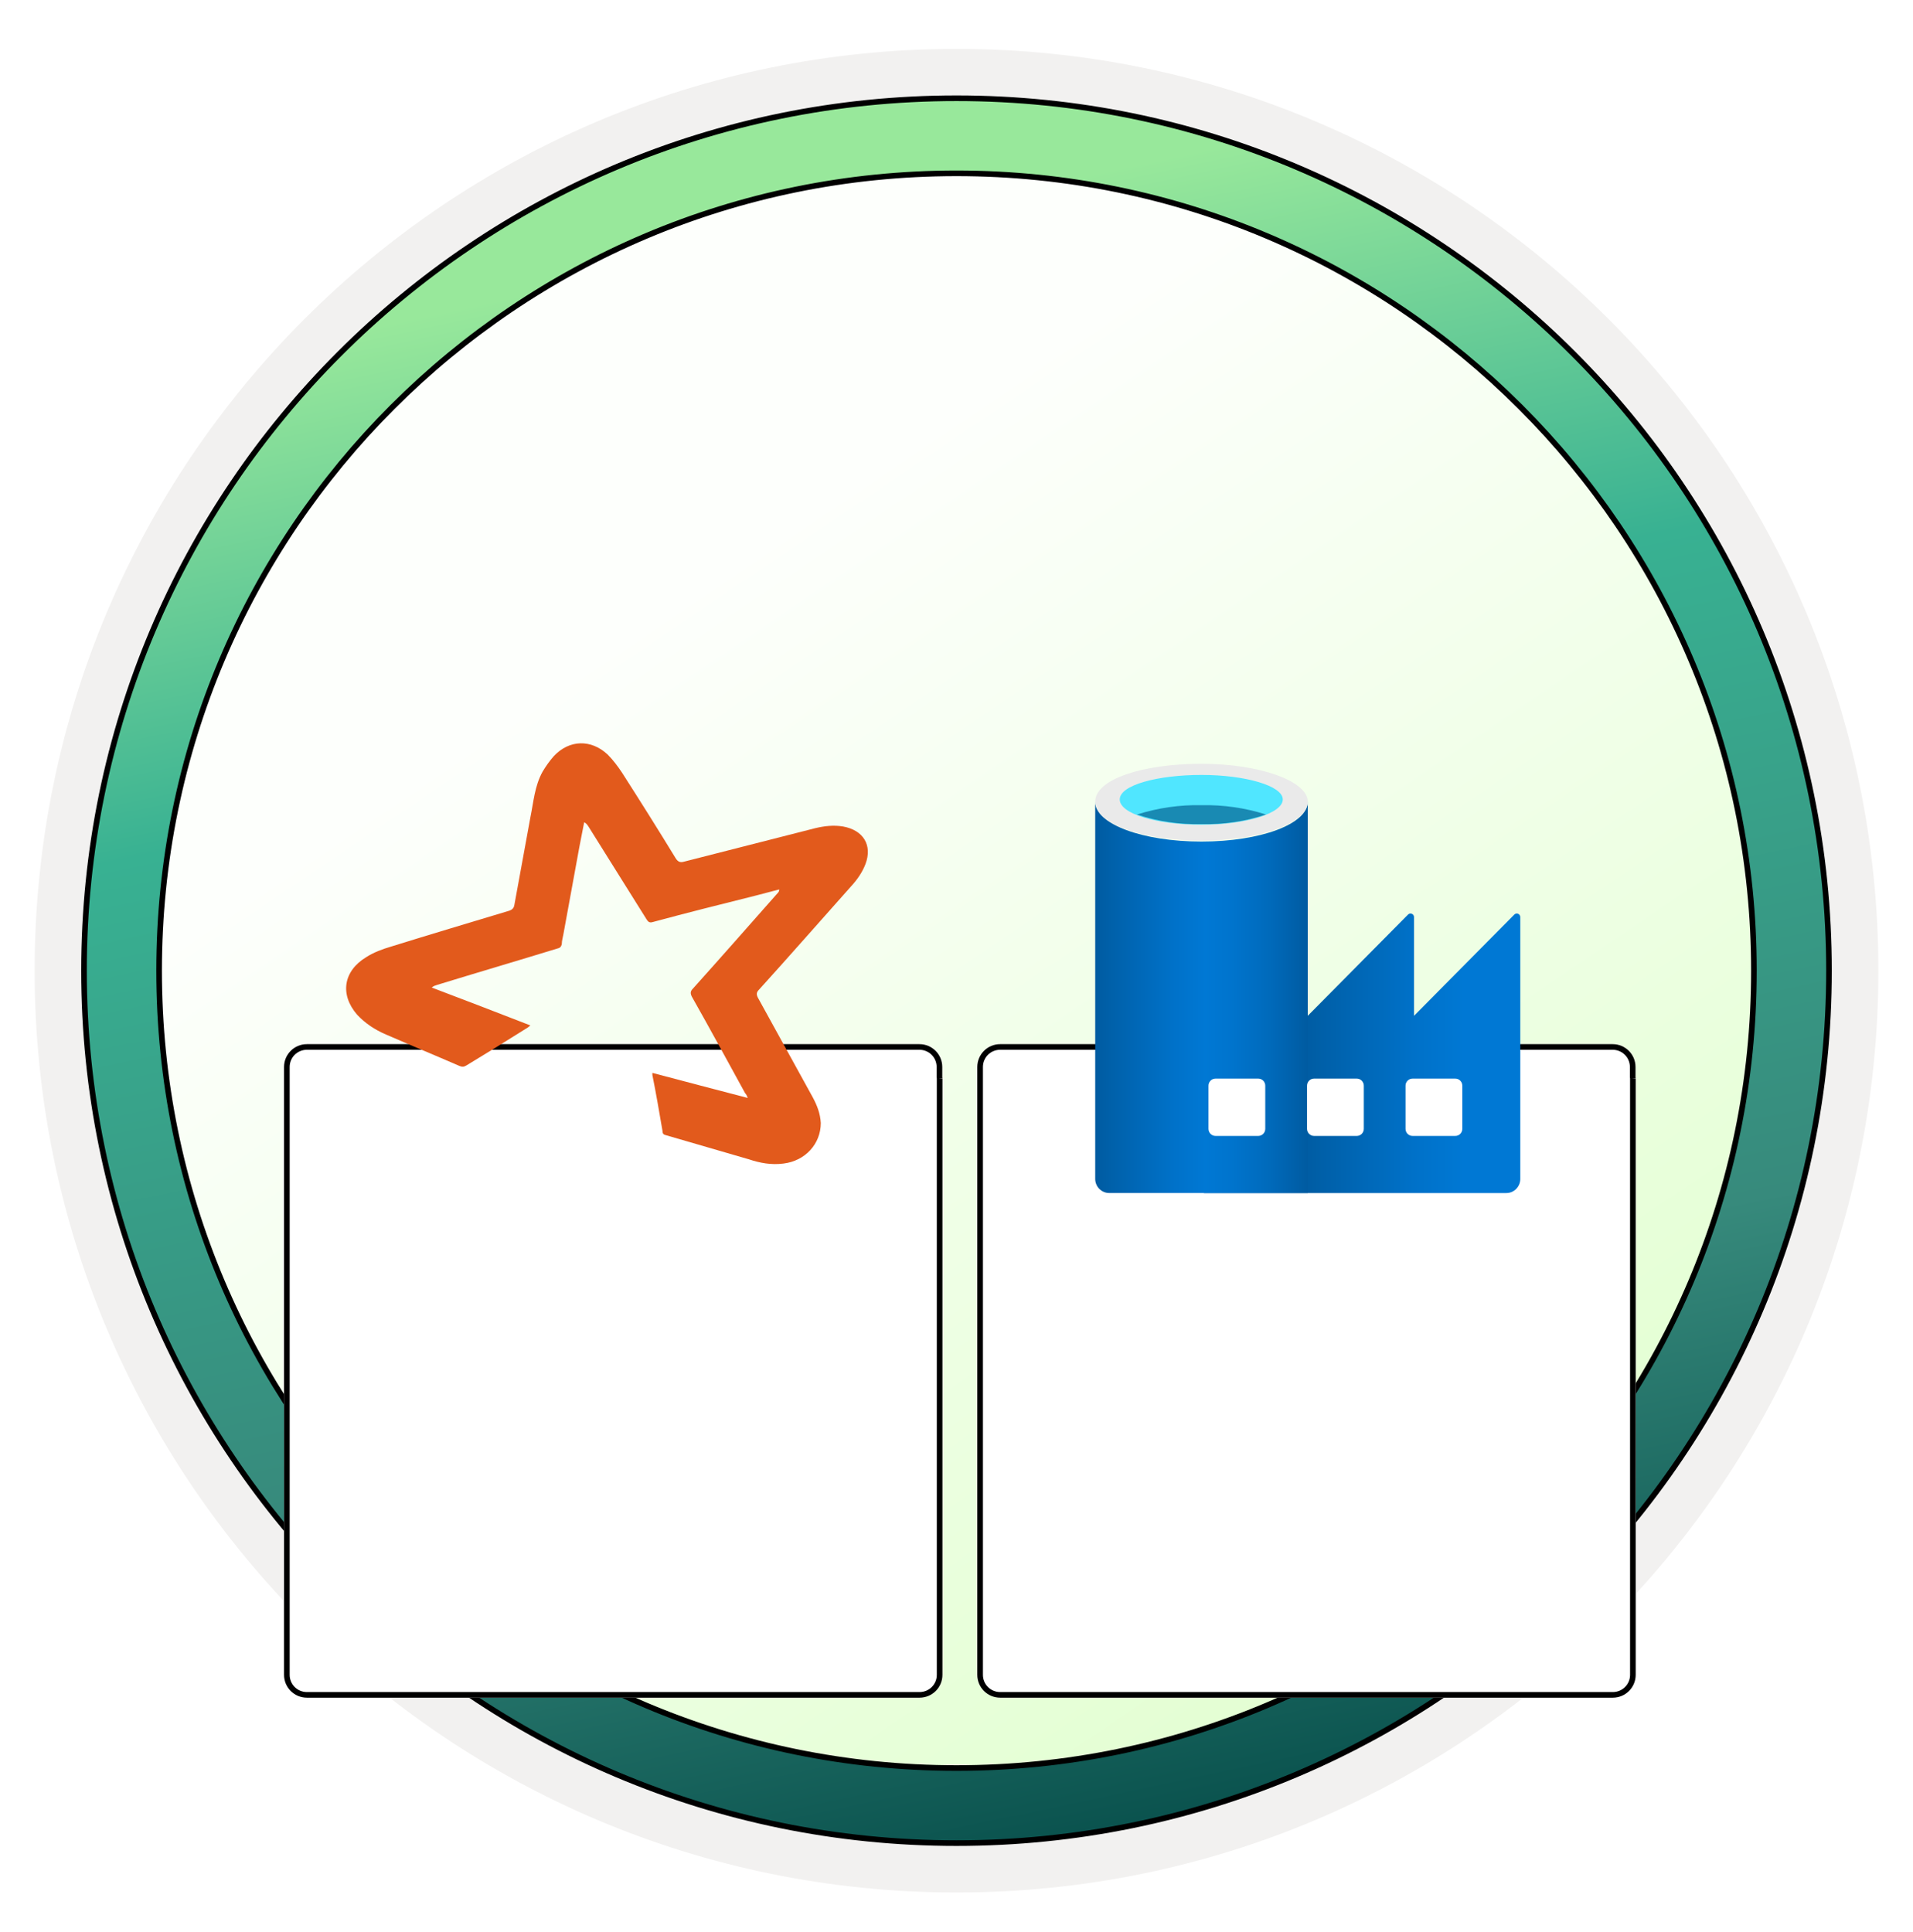
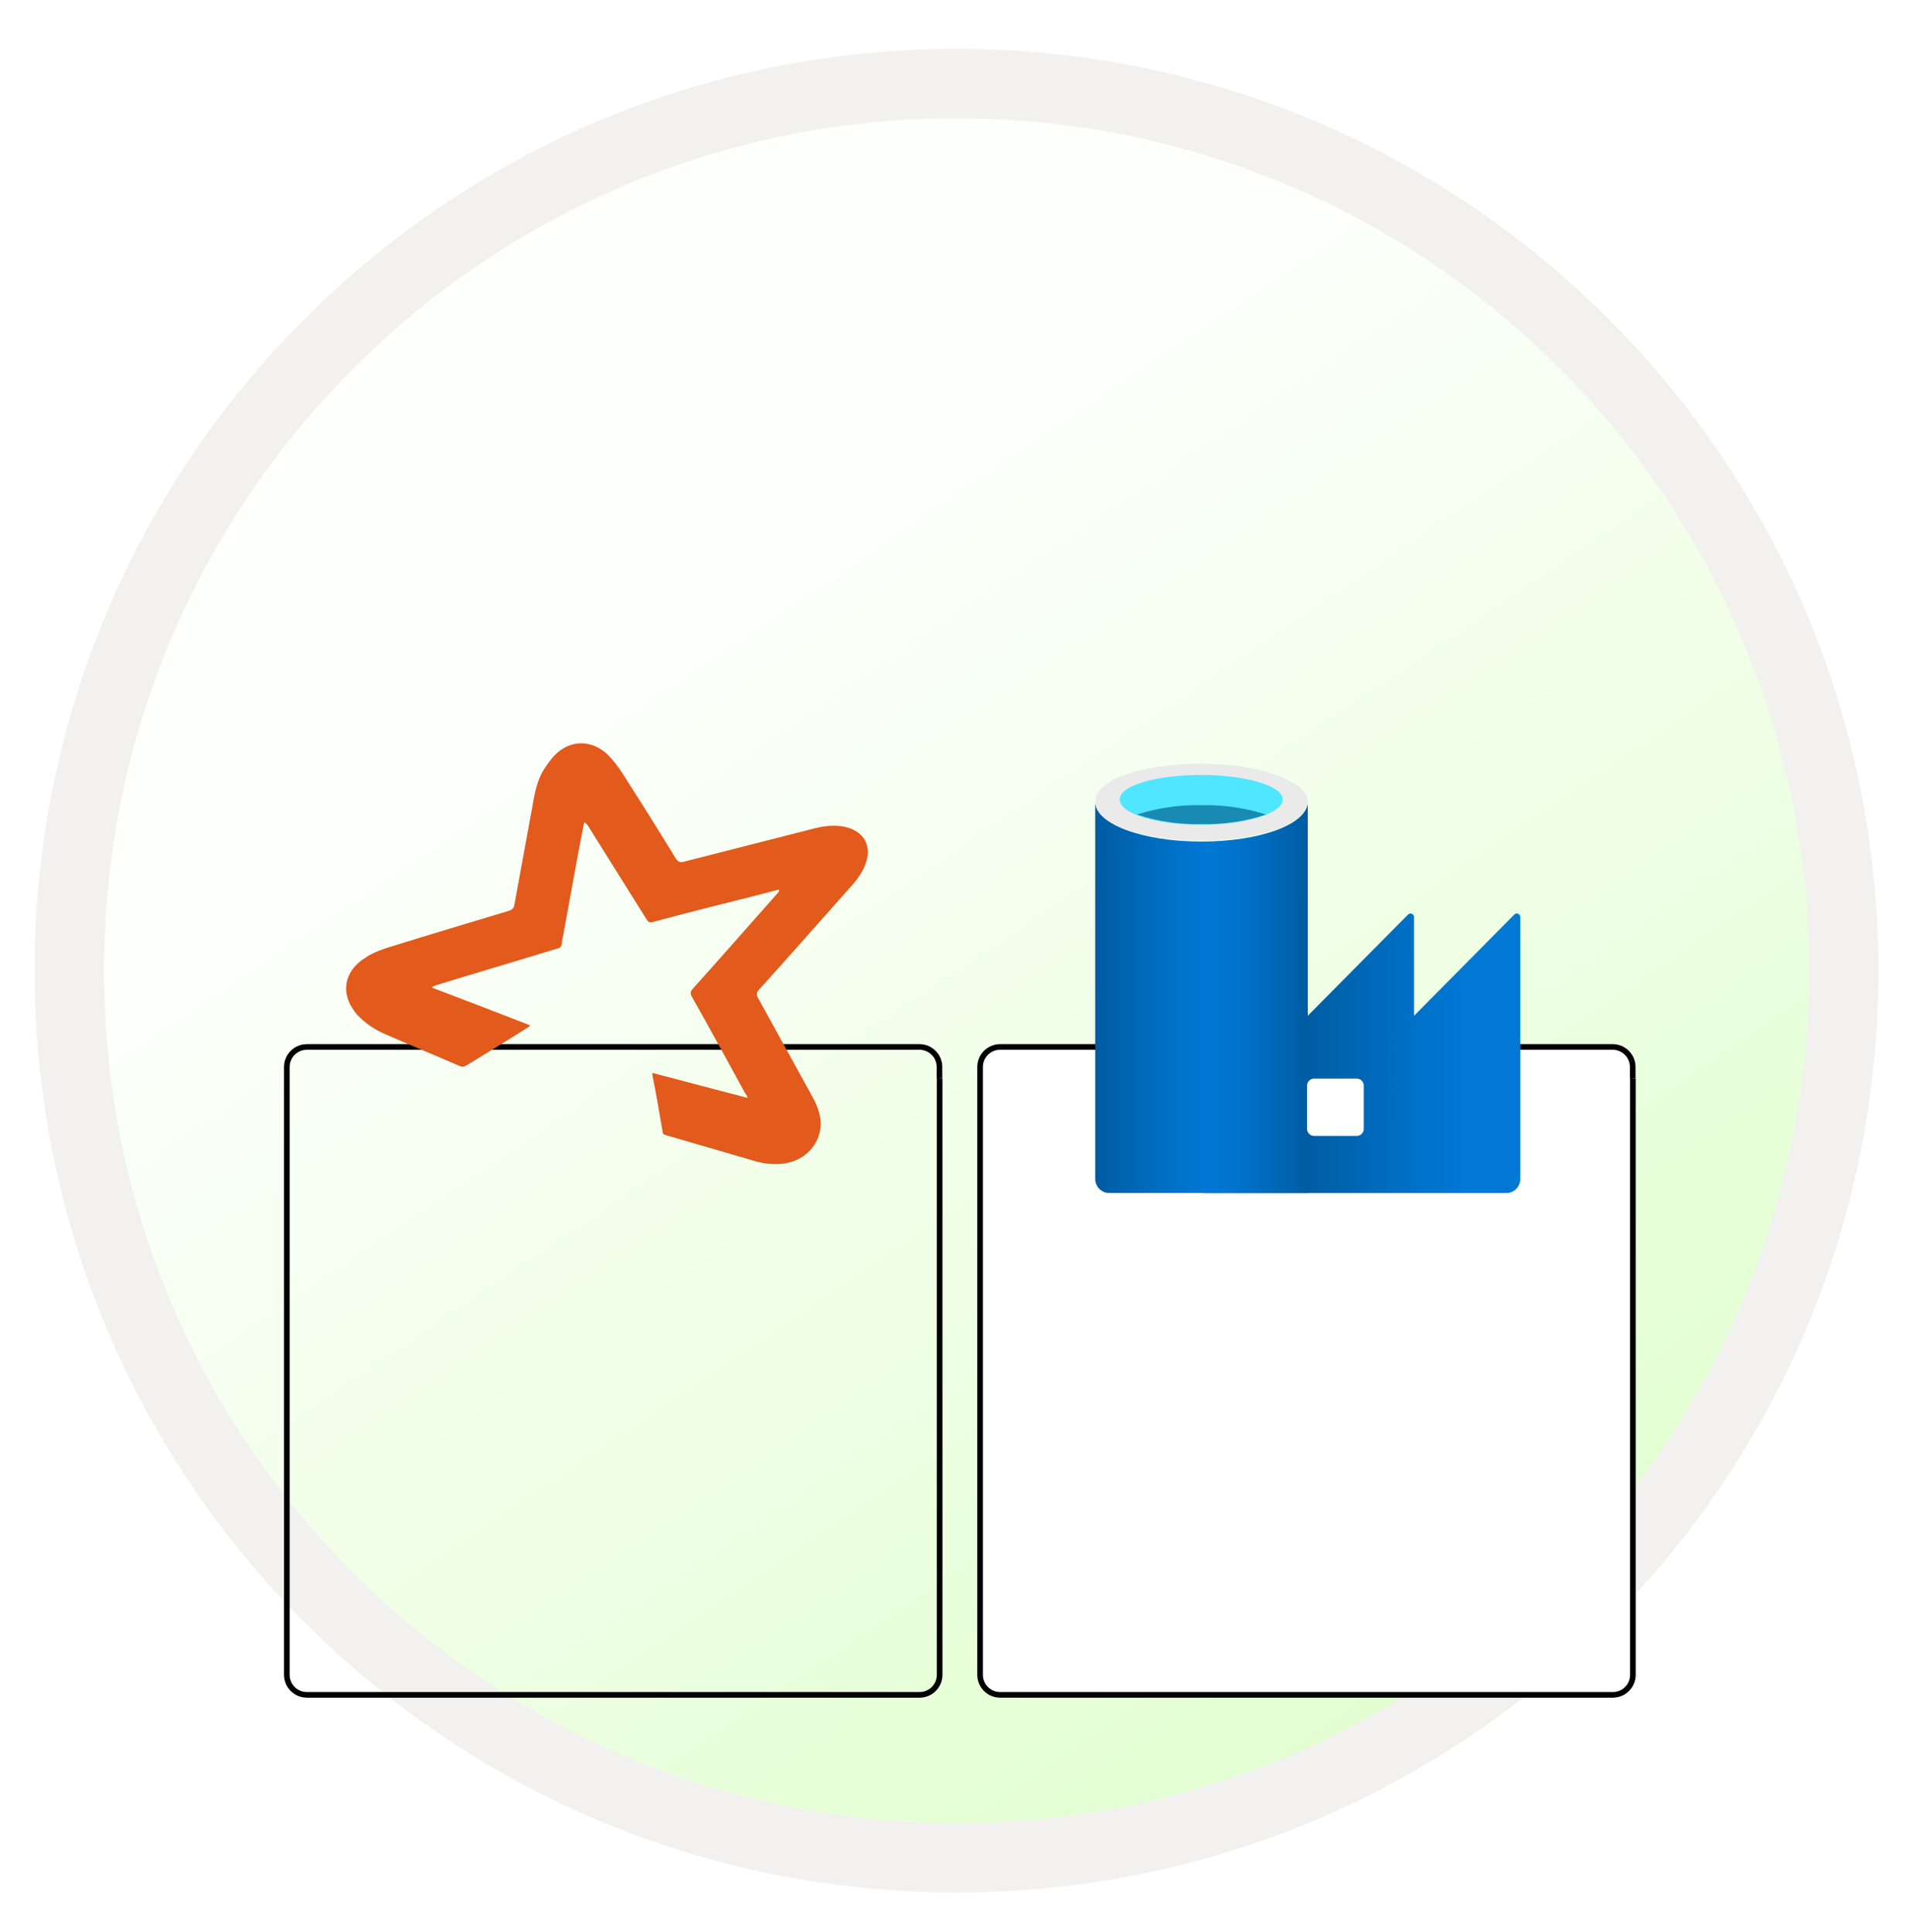
<svg xmlns="http://www.w3.org/2000/svg" width="102" height="103" viewBox="0 0 102 103" fill="none">
  <path d="M51 98.111C25.403 98.111 4.649 77.366 4.649 51.76C4.649 26.153 25.403 5.409 51 5.409C76.597 5.409 97.351 26.163 97.351 51.76C97.351 77.356 76.597 98.111 51 98.111Z" fill="url(#paint0_linear_2430_740)" />
  <path fill-rule="evenodd" clip-rule="evenodd" d="M96.45 51.76C96.45 76.862 76.102 97.21 51 97.21C25.899 97.21 5.55 76.862 5.55 51.76C5.55 26.659 25.899 6.31 51 6.31C76.102 6.31 96.45 26.659 96.45 51.76ZM51 2.607C78.151 2.607 100.153 24.609 100.153 51.76C100.153 78.911 78.141 100.913 51 100.913C23.849 100.913 1.847 78.901 1.847 51.76C1.847 24.609 23.849 2.607 51 2.607Z" fill="#F2F1F0" />
-   <path d="M51 5.239C76.689 5.239 97.521 26.071 97.521 51.76C97.52 77.449 76.689 98.28 51 98.281C25.311 98.281 4.479 77.449 4.479 51.76C4.479 26.071 25.301 5.239 51 5.239ZM51 9.242C27.516 9.242 8.483 28.276 8.483 51.76C8.483 75.244 27.516 94.278 51 94.278C74.484 94.278 93.518 75.244 93.518 51.76C93.518 28.276 74.484 9.243 51 9.242Z" fill="url(#paint1_linear_2430_740)" stroke="black" stroke-width="0.3" stroke-linejoin="round" />
  <g filter="url(#filter0_ddddd_2430_740)">
-     <path d="M50.241 36.44V35.895C50.241 35.221 49.697 34.676 49.022 34.676H16.364C15.689 34.676 15.145 35.221 15.145 35.895V36.501V37.054V68.308C15.145 68.982 15.689 69.526 16.364 69.526H49.031C49.705 69.526 50.25 68.982 50.25 68.308V36.501C50.25 36.479 50.241 36.462 50.241 36.44Z" fill="white" />
    <path d="M16.363 34.827H49.023C49.614 34.827 50.091 35.304 50.091 35.895V36.44C50.091 36.469 50.097 36.494 50.099 36.502C50.101 36.514 50.1 36.508 50.1 36.501V68.307C50.1 68.898 49.623 69.376 49.031 69.376H16.363C15.772 69.376 15.295 68.898 15.295 68.307V35.895C15.295 35.304 15.772 34.827 16.363 34.827Z" stroke="black" stroke-width="0.3" />
  </g>
  <g filter="url(#filter1_ddddd_2430_740)">
    <path d="M87.205 36.44V35.895C87.205 35.221 86.66 34.676 85.986 34.676H53.328C52.653 34.676 52.108 35.221 52.108 35.895V36.501V37.054V68.308C52.108 68.982 52.653 69.526 53.328 69.526H85.995C86.669 69.526 87.214 68.982 87.214 68.308V36.501C87.214 36.479 87.205 36.462 87.205 36.44Z" fill="white" />
    <path d="M53.327 34.827H85.986C86.578 34.827 87.055 35.304 87.055 35.895V36.44C87.055 36.469 87.061 36.494 87.063 36.502C87.065 36.514 87.064 36.508 87.064 36.501V68.307C87.064 68.898 86.587 69.376 85.995 69.376H53.327C52.736 69.376 52.259 68.898 52.259 68.307V35.895C52.259 35.304 52.736 34.827 53.327 34.827Z" stroke="black" stroke-width="0.3" />
  </g>
  <path d="M75.394 54.167V48.903C75.395 48.865 75.384 48.828 75.364 48.797C75.343 48.765 75.314 48.74 75.279 48.726C75.245 48.711 75.207 48.708 75.171 48.715C75.134 48.723 75.1 48.741 75.074 48.768L69.741 54.153L64.194 59.754V63.617H80.301C80.401 63.619 80.501 63.601 80.594 63.563C80.687 63.525 80.772 63.468 80.842 63.397C80.913 63.325 80.969 63.24 81.007 63.146C81.044 63.052 81.063 62.951 81.061 62.85V48.903C81.061 48.865 81.051 48.828 81.03 48.797C81.01 48.765 80.981 48.74 80.946 48.726C80.912 48.711 80.874 48.708 80.837 48.715C80.801 48.723 80.767 48.741 80.741 48.768L75.394 54.167Z" fill="url(#paint2_linear_2430_740)" />
  <path d="M64.062 44.875C60.929 44.875 58.396 43.946 58.396 42.748V50.381V62.847C58.394 62.949 58.412 63.049 58.45 63.143C58.487 63.237 58.543 63.323 58.614 63.394C58.685 63.466 58.77 63.522 58.863 63.56C58.956 63.598 59.055 63.617 59.156 63.615H69.729V42.748C69.729 43.946 67.196 44.875 64.062 44.875Z" fill="url(#paint3_linear_2430_740)" />
-   <path d="M77.596 57.515H75.316C75.11 57.515 74.942 57.684 74.942 57.892V60.194C74.942 60.402 75.11 60.571 75.316 60.571H77.596C77.802 60.571 77.969 60.402 77.969 60.194V57.892C77.969 57.684 77.802 57.515 77.596 57.515Z" fill="white" />
  <path d="M72.344 57.515H70.064C69.858 57.515 69.69 57.684 69.69 57.892V60.194C69.69 60.402 69.858 60.571 70.064 60.571H72.344C72.55 60.571 72.717 60.402 72.717 60.194V57.892C72.717 57.684 72.55 57.515 72.344 57.515Z" fill="white" />
-   <path d="M67.09 57.515H64.81C64.604 57.515 64.436 57.684 64.436 57.892V60.194C64.436 60.402 64.604 60.571 64.81 60.571H67.09C67.296 60.571 67.463 60.402 67.463 60.194V57.892C67.463 57.684 67.296 57.515 67.09 57.515Z" fill="white" />
  <path d="M69.729 42.747C69.729 43.892 67.195 44.821 64.062 44.821C60.929 44.821 58.395 43.946 58.395 42.747C58.395 41.549 60.929 40.728 64.062 40.728C67.195 40.728 69.729 41.657 69.729 42.747Z" fill="#EAEAEA" />
  <path d="M68.397 42.628C68.397 43.368 66.451 43.974 64.051 43.974C61.651 43.974 59.704 43.395 59.704 42.628C59.704 41.86 61.731 41.322 64.064 41.322C66.397 41.322 68.397 41.901 68.397 42.628Z" fill="#50E6FF" />
  <path d="M64.064 42.934C62.898 42.911 61.736 43.079 60.624 43.432C61.733 43.801 62.897 43.974 64.064 43.944C65.231 43.974 66.395 43.801 67.504 43.432C66.392 43.079 65.23 42.911 64.064 42.934V42.934Z" fill="#198AB3" />
  <path d="M39.871 58.546C39.815 58.404 39.786 58.347 39.729 58.291C38.792 56.584 37.854 54.85 36.888 53.144C36.803 52.973 36.803 52.859 36.945 52.717C38.451 51.039 39.928 49.362 41.434 47.655C41.491 47.599 41.548 47.542 41.548 47.428C41.121 47.542 40.667 47.655 40.241 47.769C38.422 48.224 36.604 48.679 34.814 49.163C34.643 49.219 34.558 49.163 34.473 49.02C33.45 47.371 32.399 45.722 31.376 44.072C31.319 43.987 31.262 43.902 31.148 43.845C31.063 44.272 30.978 44.727 30.893 45.153C30.609 46.717 30.325 48.253 30.04 49.817C30.012 49.987 29.955 50.158 29.955 50.328C29.927 50.499 29.841 50.556 29.699 50.584C27.568 51.238 25.437 51.864 23.306 52.518C23.221 52.546 23.108 52.575 23.022 52.66C24.756 53.314 26.517 53.997 28.279 54.679C28.222 54.736 28.165 54.764 28.137 54.793C27.057 55.475 25.949 56.158 24.869 56.812C24.727 56.897 24.642 56.897 24.5 56.84C23.193 56.272 21.886 55.731 20.579 55.163C19.982 54.907 19.471 54.565 19.044 54.11C18.107 53.03 18.306 51.779 19.527 51.039C19.925 50.783 20.38 50.613 20.863 50.471C22.965 49.817 25.068 49.191 27.142 48.565C27.313 48.508 27.398 48.423 27.426 48.253C27.71 46.689 27.995 45.153 28.279 43.589C28.449 42.764 28.506 41.911 28.932 41.144C29.103 40.859 29.302 40.575 29.529 40.319C30.353 39.437 31.518 39.409 32.399 40.234C32.683 40.518 32.938 40.859 33.166 41.2C34.132 42.708 35.098 44.243 36.035 45.779C36.149 45.949 36.263 46.006 36.462 45.949C38.792 45.352 41.15 44.755 43.48 44.158C43.963 44.044 44.446 43.987 44.957 44.072C46.037 44.272 46.52 45.068 46.151 46.063C45.98 46.518 45.696 46.916 45.383 47.257C43.736 49.106 42.116 50.954 40.468 52.774C40.326 52.916 40.326 53.03 40.411 53.2C41.377 54.964 42.372 56.755 43.338 58.518C43.565 58.944 43.736 59.371 43.764 59.883C43.764 60.992 42.94 61.902 41.775 62.044C41.121 62.129 40.525 62.016 39.928 61.817C38.451 61.39 37.002 60.964 35.524 60.537C35.382 60.508 35.325 60.452 35.325 60.309C35.155 59.314 34.984 58.319 34.785 57.324C34.785 57.295 34.785 57.267 34.785 57.21C36.49 57.665 38.138 58.092 39.871 58.546Z" fill="#E25A1C" />
  <defs>
    <filter id="filter0_ddddd_2430_740" x="11.145" y="33.676" width="43.105" height="50.85" filterUnits="userSpaceOnUse" color-interpolation-filters="sRGB">
      <feFlood flood-opacity="0" result="BackgroundImageFix" />
      <feColorMatrix in="SourceAlpha" type="matrix" values="0 0 0 0 0 0 0 0 0 0 0 0 0 0 0 0 0 0 127 0" result="hardAlpha" />
      <feOffset />
      <feColorMatrix type="matrix" values="0 0 0 0 0 0 0 0 0 0 0 0 0 0 0 0 0 0 0.1 0" />
      <feBlend mode="normal" in2="BackgroundImageFix" result="effect1_dropShadow_2430_740" />
      <feColorMatrix in="SourceAlpha" type="matrix" values="0 0 0 0 0 0 0 0 0 0 0 0 0 0 0 0 0 0 127 0" result="hardAlpha" />
      <feOffset dy="1" />
      <feGaussianBlur stdDeviation="1" />
      <feColorMatrix type="matrix" values="0 0 0 0 0 0 0 0 0 0 0 0 0 0 0 0 0 0 0.1 0" />
      <feBlend mode="normal" in2="effect1_dropShadow_2430_740" result="effect2_dropShadow_2430_740" />
      <feColorMatrix in="SourceAlpha" type="matrix" values="0 0 0 0 0 0 0 0 0 0 0 0 0 0 0 0 0 0 127 0" result="hardAlpha" />
      <feOffset dy="3" />
      <feGaussianBlur stdDeviation="1.5" />
      <feColorMatrix type="matrix" values="0 0 0 0 0 0 0 0 0 0 0 0 0 0 0 0 0 0 0.09 0" />
      <feBlend mode="normal" in2="effect2_dropShadow_2430_740" result="effect3_dropShadow_2430_740" />
      <feColorMatrix in="SourceAlpha" type="matrix" values="0 0 0 0 0 0 0 0 0 0 0 0 0 0 0 0 0 0 127 0" result="hardAlpha" />
      <feOffset dy="6" />
      <feGaussianBlur stdDeviation="2" />
      <feColorMatrix type="matrix" values="0 0 0 0 0 0 0 0 0 0 0 0 0 0 0 0 0 0 0.05 0" />
      <feBlend mode="normal" in2="effect3_dropShadow_2430_740" result="effect4_dropShadow_2430_740" />
      <feColorMatrix in="SourceAlpha" type="matrix" values="0 0 0 0 0 0 0 0 0 0 0 0 0 0 0 0 0 0 127 0" result="hardAlpha" />
      <feOffset dy="11" />
      <feGaussianBlur stdDeviation="2" />
      <feColorMatrix type="matrix" values="0 0 0 0 0 0 0 0 0 0 0 0 0 0 0 0 0 0 0.01 0" />
      <feBlend mode="normal" in2="effect4_dropShadow_2430_740" result="effect5_dropShadow_2430_740" />
      <feBlend mode="normal" in="SourceGraphic" in2="effect5_dropShadow_2430_740" result="shape" />
    </filter>
    <filter id="filter1_ddddd_2430_740" x="48.108" y="33.676" width="43.105" height="50.85" filterUnits="userSpaceOnUse" color-interpolation-filters="sRGB">
      <feFlood flood-opacity="0" result="BackgroundImageFix" />
      <feColorMatrix in="SourceAlpha" type="matrix" values="0 0 0 0 0 0 0 0 0 0 0 0 0 0 0 0 0 0 127 0" result="hardAlpha" />
      <feOffset />
      <feColorMatrix type="matrix" values="0 0 0 0 0 0 0 0 0 0 0 0 0 0 0 0 0 0 0.1 0" />
      <feBlend mode="normal" in2="BackgroundImageFix" result="effect1_dropShadow_2430_740" />
      <feColorMatrix in="SourceAlpha" type="matrix" values="0 0 0 0 0 0 0 0 0 0 0 0 0 0 0 0 0 0 127 0" result="hardAlpha" />
      <feOffset dy="1" />
      <feGaussianBlur stdDeviation="1" />
      <feColorMatrix type="matrix" values="0 0 0 0 0 0 0 0 0 0 0 0 0 0 0 0 0 0 0.1 0" />
      <feBlend mode="normal" in2="effect1_dropShadow_2430_740" result="effect2_dropShadow_2430_740" />
      <feColorMatrix in="SourceAlpha" type="matrix" values="0 0 0 0 0 0 0 0 0 0 0 0 0 0 0 0 0 0 127 0" result="hardAlpha" />
      <feOffset dy="3" />
      <feGaussianBlur stdDeviation="1.5" />
      <feColorMatrix type="matrix" values="0 0 0 0 0 0 0 0 0 0 0 0 0 0 0 0 0 0 0.09 0" />
      <feBlend mode="normal" in2="effect2_dropShadow_2430_740" result="effect3_dropShadow_2430_740" />
      <feColorMatrix in="SourceAlpha" type="matrix" values="0 0 0 0 0 0 0 0 0 0 0 0 0 0 0 0 0 0 127 0" result="hardAlpha" />
      <feOffset dy="6" />
      <feGaussianBlur stdDeviation="2" />
      <feColorMatrix type="matrix" values="0 0 0 0 0 0 0 0 0 0 0 0 0 0 0 0 0 0 0.05 0" />
      <feBlend mode="normal" in2="effect3_dropShadow_2430_740" result="effect4_dropShadow_2430_740" />
      <feColorMatrix in="SourceAlpha" type="matrix" values="0 0 0 0 0 0 0 0 0 0 0 0 0 0 0 0 0 0 127 0" result="hardAlpha" />
      <feOffset dy="11" />
      <feGaussianBlur stdDeviation="2" />
      <feColorMatrix type="matrix" values="0 0 0 0 0 0 0 0 0 0 0 0 0 0 0 0 0 0 0.01 0" />
      <feBlend mode="normal" in2="effect4_dropShadow_2430_740" result="effect5_dropShadow_2430_740" />
      <feBlend mode="normal" in="SourceGraphic" in2="effect5_dropShadow_2430_740" result="shape" />
    </filter>
    <linearGradient id="paint0_linear_2430_740" x1="11.165" y1="-22.304" x2="114.425" y2="130.341" gradientUnits="userSpaceOnUse">
      <stop offset="0.319" stop-color="#FDFFFC" />
      <stop offset="1" stop-color="#CDFEAF" />
    </linearGradient>
    <linearGradient id="paint1_linear_2430_740" x1="28.786" y1="10.551" x2="48.558" y2="103.547" gradientUnits="userSpaceOnUse">
      <stop offset="0.051" stop-color="#98E89B" />
      <stop offset="0.315" stop-color="#38B192" />
      <stop offset="0.69" stop-color="#378A7C" />
      <stop offset="0.97" stop-color="#09514D" />
    </linearGradient>
    <linearGradient id="paint2_linear_2430_740" x1="69.341" y1="56.159" x2="86.048" y2="56.159" gradientUnits="userSpaceOnUse">
      <stop stop-color="#005BA1" />
      <stop offset="0.07" stop-color="#0060A9" />
      <stop offset="0.36" stop-color="#0071C8" />
      <stop offset="0.52" stop-color="#0078D4" />
    </linearGradient>
    <linearGradient id="paint3_linear_2430_740" x1="58.396" y1="53.208" x2="69.729" y2="53.208" gradientUnits="userSpaceOnUse">
      <stop stop-color="#005BA1" />
      <stop offset="0.07" stop-color="#0060A9" />
      <stop offset="0.36" stop-color="#0071C8" />
      <stop offset="0.52" stop-color="#0078D4" />
      <stop offset="0.64" stop-color="#0074CD" />
      <stop offset="0.82" stop-color="#006ABB" />
      <stop offset="1" stop-color="#005BA1" />
    </linearGradient>
  </defs>
</svg>